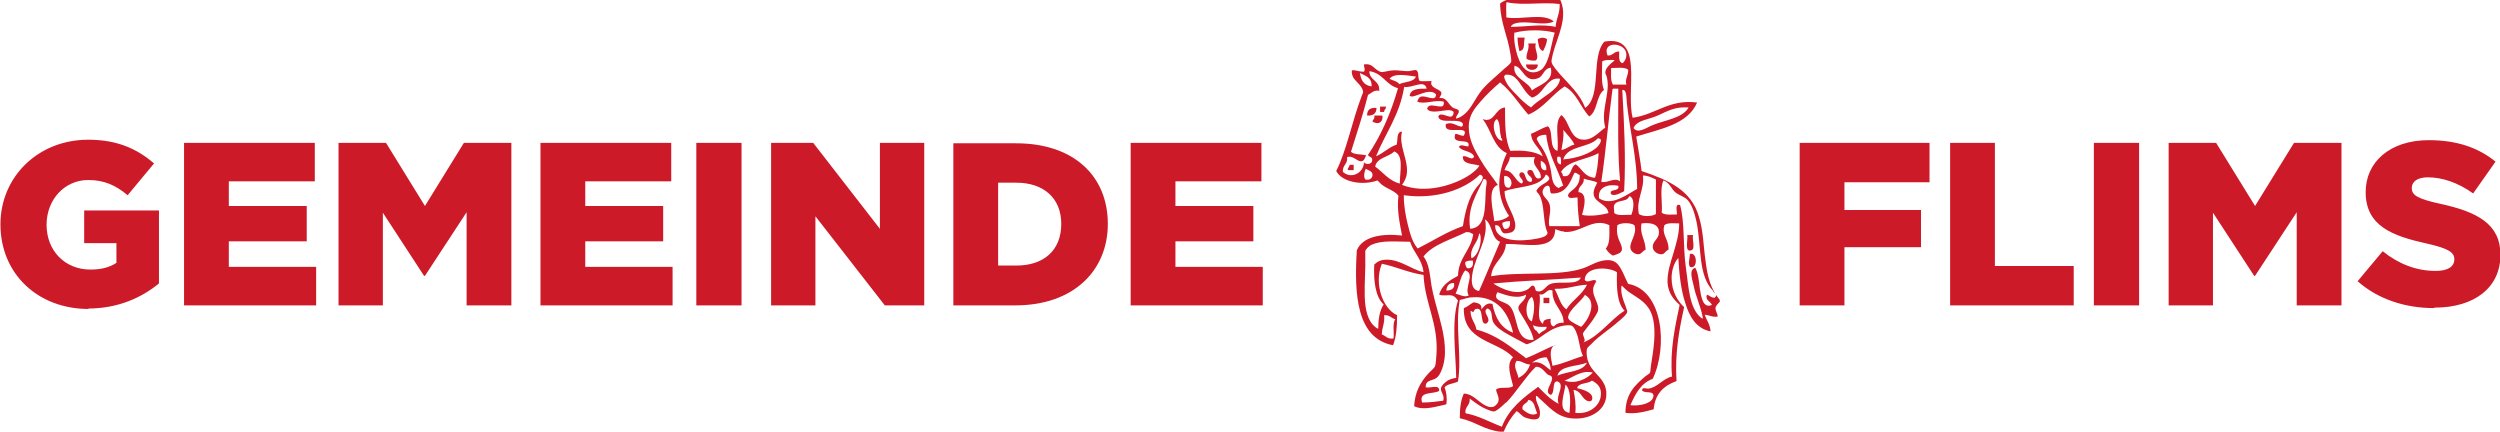
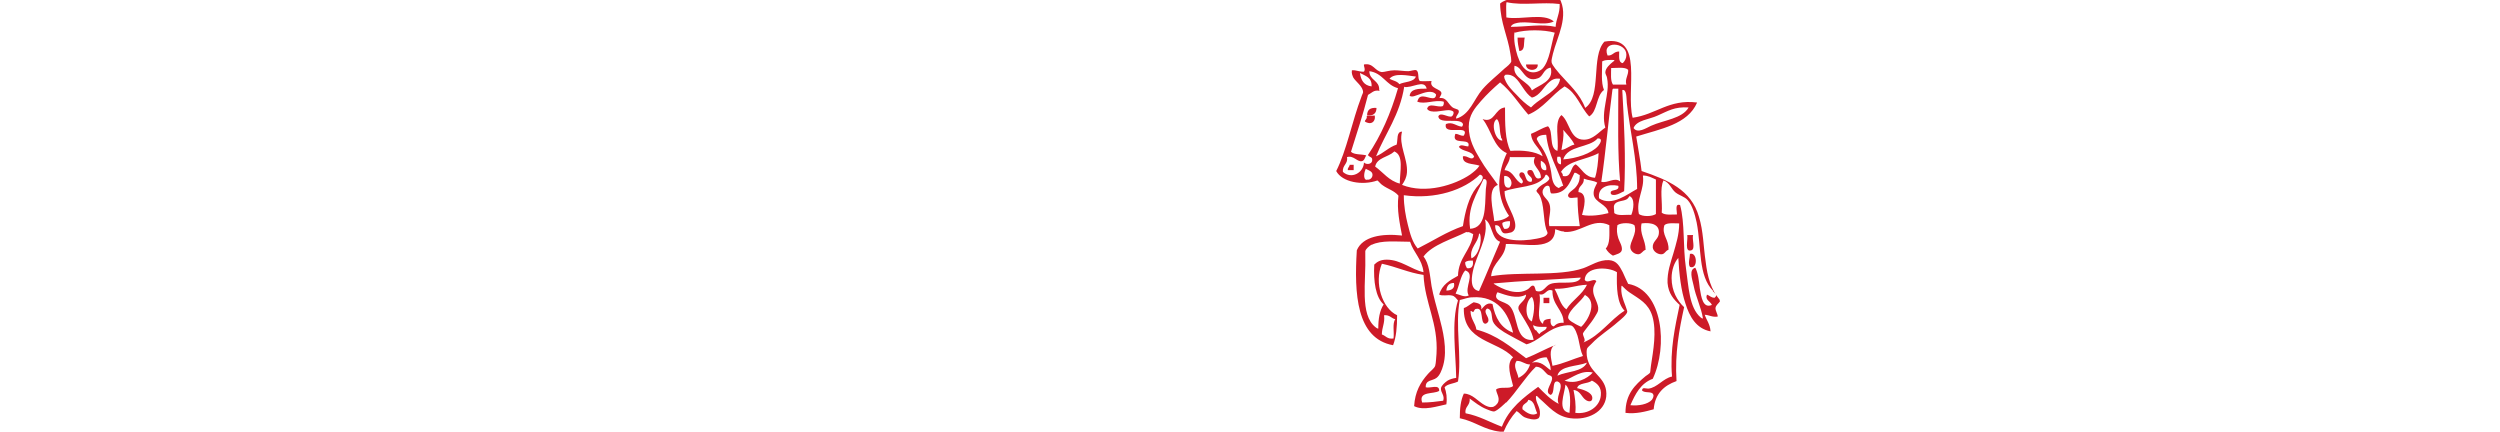
<svg xmlns="http://www.w3.org/2000/svg" id="Ebene_1" data-name="Ebene 1" viewBox="0 0 55.83 9.65">
  <defs>
    <style>
      .cls-1 {
        fill-rule: evenodd;
      }

      .cls-1, .cls-2 {
        fill: #cd1a28;
        stroke-width: 0px;
      }
    </style>
  </defs>
-   <path class="cls-2" d="m54.37,6.87c.88,0,1.47-.44,1.47-1.18h0c0-.69-.52-.96-1.35-1.14-.5-.11-.63-.19-.63-.35h0c0-.14.12-.24.36-.24.32,0,.68.12,1.01.36l.5-.71c-.39-.32-.88-.48-1.49-.48-.87,0-1.41.49-1.41,1.16h0c0,.76.6.98,1.37,1.15.49.11.61.2.61.35h0c0,.17-.15.26-.42.26-.42,0-.82-.15-1.18-.44l-.56.67c.45.4,1.06.6,1.7.6m-5.92-.06h.99v-2.07l.92,1.41h.02l.93-1.42v2.08h1v-3.63h-1.06l-.87,1.41-.87-1.41h-1.06v3.63h0Zm-1.67,0h1.01v-3.63h-1.01v3.63Zm-3.21,0h2.76v-.88h-1.76v-2.75h-1s0,3.63,0,3.63Zm-3.36,0h1v-1.3h1.71v-.83h-1.71v-.62h1.9v-.88h-2.9s0,3.63,0,3.63Zm-14.94,0h2.95v-.86h-1.95v-.57h1.74v-.79h-1.74v-.55h1.92v-.86h-2.92v3.63h0Zm-2.96-.89v-1.85h.41c.6,0,1,.34,1,.92h0c0,.6-.4.93-1,.93h-.41Zm-1,.89h1.38c1.31,0,2.07-.78,2.07-1.82h0c0-1.06-.75-1.8-2.05-1.8h-1.4s0,3.63,0,3.63Zm-4.07,0h.99v-1.99l1.55,1.99h.88v-3.63h-.99v1.92l-1.49-1.92h-.94s0,3.63,0,3.63Zm-1.67,0h1.01v-3.63h-1.01v3.63Zm-3.48,0h2.95v-.86h-1.95v-.57h1.74v-.79h-1.74v-.55h1.92v-.86h-2.92v3.63h0Zm-4.5,0h.98v-2.07l.92,1.41h.02l.93-1.42v2.08h1v-3.63h-1.06l-.87,1.41-.87-1.41h-1.06v3.63Zm-3.46,0h2.95v-.86h-1.95v-.57h1.74v-.79h-1.74v-.55h1.92v-.86h-2.92v3.63h0Zm-2.14.07c.66,0,1.19-.24,1.58-.56v-1.63h-1.67v.73h.72v.44c-.15.1-.34.15-.58.15-.57,0-.98-.42-.98-1h0c0-.56.4-1,.93-1,.36,0,.62.12.88.34l.59-.71c-.38-.33-.83-.53-1.47-.53-1.12,0-1.96.83-1.96,1.89h0c0,1.11.84,1.89,1.97,1.89" />
  <g>
    <path class="cls-1" d="m33.88.84h.17c-.03.12.02.29-.12.3-.02-.09-.04-.19-.04-.3" />
-     <path class="cls-1" d="m34.55.88c-.01.1-.05.18-.09.26-.1-.03-.1-.16-.12-.26.05-.05.17-.05.21,0" />
-     <path class="cls-1" d="m34.13.97h.17c-.05.13.09.28,0,.38-.08.01-.16,0-.21-.04-.01-.14.07-.21.04-.34" />
    <path class="cls-1" d="m34.34,1.44c.02.16-.27.16-.26,0h.26Z" />
-     <path class="cls-1" d="m30.95,2.37c.01.07-.04.07-.04.13h-.09v-.12s.09,0,.13,0" />
    <path class="cls-1" d="m30.74,2.41c0,.12-.07.18-.21.17,0-.13.07-.18.21-.17" />
-     <path class="cls-1" d="m30.7,2.58h.17c.02.09-.03.17-.11.17-.03,0-.1-.02-.11-.04,0-.03.06-.06.04-.12" />
+     <path class="cls-1" d="m30.7,2.58c.02.09-.03.17-.11.17-.03,0-.1-.02-.11-.04,0-.03.06-.06.04-.12" />
    <path class="cls-1" d="m30.23,3.68v.12h-.13c-.01-.06.04-.07.04-.12h.09Z" />
    <path class="cls-1" d="m37.69,5.25h.12c-.03.09.06.31-.04.34-.16.05-.07-.23-.09-.34" />
    <path class="cls-1" d="m37.74,5.96c-.05-.07,0-.21,0-.29.17-.05.18.36,0,.29" />
    <rect class="cls-2" x="34.47" y="6.65" width=".13" height=".12" />
    <path class="cls-1" d="m38.41,6.73h0s0,0,0,0c-.03.05-.09.08-.1.15,0,.07.05.13.05.19-.12.02-.2-.04-.29-.04.04.12.12.21.13.37-.32-.06-.47-.33-.56-.62-.1-.29-.14-.66-.16-1.02-.09.1-.15.27-.15.45,0,.29.13.51.28.65-.11.5-.21,1.03-.17,1.65-.28.1-.48.28-.51.63-.18.05-.4.11-.63.08,0-.42.21-.62.45-.82.03-.02.09-.06.1-.08.01-.04.01-.11.02-.16.05-.33.13-.76.03-1.1-.09-.29-.29-.38-.51-.53-.06-.04-.11-.09-.16-.14,0,0-.01-.02-.02,0-.02.17.04.31.09.44.01.04.04.1.04.13,0,.06-.16.19-.21.23-.2.18-.4.29-.59.49-.04.04-.09.08-.1.11-.02.09,0,.22.03.29.1.29.44.38.4.78-.04.34-.41.53-.8.48-.32-.04-.49-.27-.69-.44-.01-.01-.03-.03-.04-.04,0,0-.03-.04-.04,0-.01.13.1.23.09.38,0,.04-.01.1-.05.11-.07.04-.22,0-.29-.03-.08-.04-.11-.1-.18-.14-.12.13-.22.29-.29.46h-.08c-.36-.04-.56-.23-.9-.3,0-.22.02-.4.09-.55.19,0,.32.18.47.26.04.02.1.05.16.04.05,0,.12-.06.14-.12.03-.1-.04-.18-.05-.27.09-.08.3,0,.38-.08-.04-.19-.17-.49,0-.64-.35-.38-1.12-.34-1.1-1.1.09-.03.14-.09.22-.13.09.02.19.03.17.16.05-.05.12-.17.25-.12.06.31.19.54.46.64-.1-.43-.35-.83-.91-.79-.1,0-.18.04-.28.06-.11.56.05,1.25-.04,1.82-.09.05-.24.05-.3.13.04.1.06.24.04.38-.2.04-.51.15-.72.04.02-.32.14-.53.31-.72.05-.06.14-.12.16-.18.02-.07.02-.18.03-.27.04-.69-.26-1.12-.29-1.76-.34-.05-.6-.18-.93-.25-.18.43.01,1,.34,1.15,0,.26-.02.49-.09.67-.82-.15-.87-1.15-.81-2.12.13-.31.56-.38,1.01-.33-.05-.27-.12-.57-.08-.89-.09-.11-.24-.15-.35-.23-.05-.03-.08-.08-.12-.11-.33.12-.79.04-.92-.21h0c.23-.45.36-1.13.56-1.65.01-.04.04-.09.04-.11,0-.13-.17-.24-.22-.33-.02-.05-.04-.09-.03-.16.1-.01.17.04.27.03.04-.05-.01-.12,0-.16.21-.04.24.15.4.17.06,0,.17-.04.28-.04.1,0,.21.02.31.02.05,0,.15-.04.18-.02.07.04.02.2.08.24.07.01.17,0,.26,0-.06.17.21.17.22.27,0,.05-.05.09-.04.11.16-.02.19.14.29.21.02.02.12.04.13.06.04.07-.07.12-.05.19.31-.09.39-.43.59-.66.15-.17.32-.3.49-.46.05-.04.14-.11.15-.16,0-.05-.01-.12-.02-.17-.06-.4-.22-.68-.23-1.12.29-.25.92,0,1.32-.13.23.41-.05.88-.14,1.25-.01.06-.04.14-.03.19.01.07.14.21.18.26.21.24.45.44.57.76.38-.26.12-1.15.43-1.48.9-.16.47,1.08.63,1.7.52-.07.81-.42,1.44-.34-.21.49-.82.59-1.36.76.04.26.09.51.12.77.59.2,1.11.42,1.28,1.02.1.32.1.67.15,1,.04.34.12.63.31.85m-3.69,1.02c-.13.1-.07.3-.04.46.25-.05.45-.15.68-.22-.05-.1-.07-.23-.1-.37-.02-.1-.08-.28-.16-.31-.1-.02-.23.01-.31.04-.27.09-.43.31-.69.38-.13-.07-.27-.14-.41-.22-.11-.06-.29-.17-.34-.29-.04-.09,0-.27-.13-.29-.1.08.04.17.03.27,0,.03-.04.07-.07.07-.13-.01-.02-.38-.21-.33-.03,0-.04.05-.06.07-.02,0-.05-.04-.06-.02,0,.18.11.26.13.41.46.12.77.39,1.11.64.23-.09.43-.21.67-.3m-1.11-7.64c-.01.1,0,.22,0,.33.33.06.83-.11,1.06.09-.22.11-.61-.03-.85.04-.05.01-.1.04-.11.08.34,0,.68-.07,1,0,.01-.18.1-.3.09-.51-.38-.05-.82.04-1.18-.04m.17.67c-.02.19.02.37.07.53.05.14.12.3.26.35.11.04.22,0,.29-.06.17-.17.2-.56.28-.81-.25-.07-.64-.07-.89,0m2.49.49c0-.28-.56-.32-.42.02.12.01.13-.09.26-.09,0,.11-.02.25.08.26.05-.05.08-.11.08-.18m-.54.14c0,.22-.03.47.04.64-.18.13-.14.48-.33.59-.2-.21-.28-.53-.55-.67-.29.19-.47.49-.81.63-.21-.24-.38-.52-.63-.72-.15.13-.29.26-.43.42-.13.15-.27.31-.27.57,0,.29.13.52.25.72.12.21.27.39.4.58-.25.08-.1.57-.08.81.14-.01.26-.05.33-.12-.12-.17-.21-.4-.22-.68,0-.28.08-.53.17-.72-.3-.13-.35-.53-.54-.76.27.1.27-.24.5-.26,0,.37,0,.73.12.97.28-.02.55.01.72.12-.06-.2-.24-.27-.26-.5.13-.05.24-.13.38-.17.13.12.01.49.21.55.04-.25-.08-.65.09-.8.19.15.18.55.5.55.21,0,.33-.17.48-.27-.11-.37.11-.75.04-1.1,0-.04-.04-.09-.04-.13,0-.1.11-.19.17-.24.01-.01.04-.02.03-.04-.1,0-.22-.01-.28.04m-1.43.37c-.3.11-.33-.26-.52-.28,0,0,0,0,0,.02-.04.26.32.33.39.53.17-.13.5-.2.42-.51-.17.03-.16.2-.29.24m1.64-.24c0,.14-.02.29.04.38.1,0,.21,0,.3,0-.04-.12.05-.21.04-.33-.07-.07-.25-.04-.38-.04m-5.17.51c-.13-.03-.18.05-.26.09-.11.44-.25.85-.38,1.27.07.07.23.05.34.08-.03.05-.04.12-.1.13-.1.02-.19-.14-.33-.09.03.15-.11.18-.09.33.19.17.46.02.47-.21.06.06.21.04.18-.09-.02-.04-.08-.04-.09-.08.29-.43.51-.93.67-1.49-.27-.07-.34-.34-.64-.38,0,.21.23.2.22.42m-.17-.08c.01-.2-.13-.23-.26-.3.02.16.09.28.26.3m2.96-.24s0,.06.02.09c.05.13.16.24.26.34.1.11.21.21.32.28.16-.17.39-.27.55-.44.05-.05.09-.12.1-.2-.11-.02-.18.02-.24.07-.13.11-.21.31-.39.35-.16-.1-.24-.33-.38-.45-.05-.04-.11-.07-.21-.06,0,0-.01,0-.01.02m-2.58.07c.07.04.17.05.22.12.12-.06.32-.04.37-.17-.18-.02-.48-.09-.59.05m.33.17c-.1.64-.42,1.04-.63,1.56.17-.07.28-.2.46-.26.03-.11-.01-.29.12-.29-.08.3.13.6.11.91-.01.12-.05.19-.11.28.53.21,1.18,0,1.52-.23.08-.06.16-.12.21-.2-.14-.05-.39-.02-.37-.21.11-.02.19.11.25.01-.05-.14-.27-.11-.34-.22.04-.07.13-.01.21-.01.06-.18-.26-.06-.3-.18-.01-.03,0-.07.01-.1.08,0,.11.05.19.04.15-.27-.47.02-.4-.26.15-.06.23.05.36.06.07-.09-.05-.13-.15-.13-.16-.01-.36.03-.38-.1.05-.11.21.03.3,0,.02-.01.05-.06.04-.1-.01-.02-.06-.04-.11-.04-.13,0-.41.09-.48-.03.04-.15.23-.02.35-.06.02-.02.03-.07.02-.1-.2-.05-.42.07-.59,0,.02-.06.04-.1.08-.11.12-.04.33.13.34-.05-.09-.11-.27-.04-.38,0-.07.02-.15.07-.21.03.02-.16.2-.16.38-.16-.05-.22-.33,0-.51-.04m4.66.05c-.09.68-.15,1.4-.25,2.07.14.04.29-.11.42-.01-.06-.64-.04-1.37-.04-2.07h-.12s0,.01-.01.02m.22.04c.04.72.08,1.49.04,2.23-.05.02-.09.05-.15.07-.05.02-.16.03-.15-.04,0-.08.2-.02.17-.15-.22-.05-.47.03-.43.28.29.19.64-.1.85-.21,0-.68-.16-1.28-.23-1.92-.01-.11,0-.31-.1-.29,0,0,0,0,0,.02m.79.55c-.19.09-.47.1-.54.28.09.13.28,0,.39-.05.29-.13.7-.16.84-.41-.32-.02-.46.08-.69.18m-3.5.47c-.04-.12-.01-.31-.09-.39,0,0,0,0,0,0-.15.07-.04.49.12.48,0-.03-.02-.05-.03-.07m1.35.28c.12-.02.18-.1.29-.12-.06-.13-.16-.22-.25-.33.02.17-.02.31-.04.45m-.55-.24s.04.08.06.11c.13.17.22.38.26.62.02.17.04.31.17.36.03-.02.07-.05.1-.05-.12-.38-.33-.68-.38-1.14-.08,0-.2.02-.21.09m.59.46c.29-.02.63-.13.78-.3.04-.05.12-.17-.01-.17-.19.22-.67.15-.77.47m-3.78-.17c-.13.12-.38.13-.42.33.18.13.31.32.55.38,0-.27.1-.64-.13-.72m3.73.46s.05.04.04.09c.21.05.16-.21.29-.26.14.1.2.29.43.3.05-.15.07-.36.08-.55-.27.15-.68.16-.84.42m-.08-.34c-.02.08,0,.17.08.17,0-.06.01-.13-.02-.17-.01,0-.05,0-.06,0m-1.06,0c-.01.13-.09.19-.12.3.21.02.22.23.38.3.09-.06-.06-.13-.05-.2,0-.02.02-.06.06-.05.1,0,.05.23.21.21.06-.11-.1-.13-.09-.22,0-.04.05-.05.09-.04.07.02.06.25.21.17.01-.2-.23-.26-.13-.46h-.55Zm.81.3c.02-.11-.05-.18-.12-.21-.01.11,0,.23.12.21m-4.01.21c.07.02.14-.04.13-.12-.01-.07-.1-.09-.15-.12-.03.06-.07.23.02.25m4.64-.16c-.1.22-.19.48-.52.46-.04-.05-.01-.15-.06-.17-.07-.02-.12.07-.13.11-.02.13.11.17.15.29.06.17-.04.34,0,.5h.68c-.03-.2-.05-.41-.05-.64-.08,0-.19.04-.21-.03-.02-.07.12-.14.16-.19.08-.09.1-.17.1-.28-.04-.01-.07-.06-.12-.05m-3.81.51c0,.23.04.45.09.65.05.2.1.39.22.53.34-.17.64-.37,1.01-.5.05-.33.13-.64.3-.86.05-.06.24-.25.08-.29-.35.34-.99.56-1.7.46m3.1-.24s.14-.07.15-.13c0-.03-.04-.08-.07-.09-.02,0-.03.04-.04.06-.18.23-.6.2-.89.31,0,.15.06.27.12.4.06.13.22.44.03.52-.04.01-.12.03-.16.02-.1-.03-.05-.19-.2-.18-.01.38.58.37.93.3.1-.02.21-.04.24-.12,0-.03-.02-.06-.03-.09-.07-.23-.04-.56-.15-.76-.02-.04-.06-.06-.07-.1.03-.06.08-.1.14-.14m-.85-.19s-.01,0-.01.02c0,.12-.01.26.12.24.1-.09.02-.27-.11-.26m3.09,0c.04.3-.16.53-.09.85.08.06.29.06.38,0v-.77c-.09-.04-.17-.09-.29-.09m-3.86,1.19c.36-.02.33-.48.35-.85,0-.11.07-.27-.05-.26-.14.32-.37.63-.3,1.1m2.42-.81c.22.02.12.37.08.51.19.04.43,0,.59-.04-.02-.2-.31-.23-.33-.42-.01-.1.04-.18.08-.26-.08-.05-.2-.05-.3-.09.01.15-.12.15-.12.29m3.01,2.22c-.34-.34-.26-.97-.37-1.53-.04-.19-.1-.39-.2-.5-.07-.08-.18-.1-.27-.17-.1-.08-.13-.22-.27-.27-.09.18-.02.49-.04.72.07.06.22.04.34.04,0-.09-.05-.25.07-.21.11.4.06.93.13,1.4.06.41.07.89.33,1.11.01.01.04.03.05.02-.04-.25-.16-.48-.21-.74-.03-.14-.11-.35.04-.39.06.11.08.28.1.46.03.19.07.46.27.37-.03-.08-.16-.11-.11-.23.06.02.09.07.17.07.08-.06,0-.1-.04-.15m-1.92-2.05c-.08.05-.24.03-.28.13-.02.04,0,.1,0,.18.09.07.24.03.38.04.05-.11.09-.37-.04-.42-.02.03-.03.05-.06.07m-3.15.65c-.02.38-.28.72-.31,1.11-.01.16.03.27.16.29.16-.36.31-.73.47-1.1-.2-.07-.17-.41-.34-.5.02.05.02.13.02.21m.37-.13c0,.06.02.09.04.13.12.02.14-.07.13-.17-.07,0-.13.01-.17.04m1.37.19c-.07,0-.11-.03-.19-.05,0,.5-.67.32-1.1.33-.02.32-.3.4-.33.72.62-.11,1.51.01,2.06-.18.17-.06.35-.19.57-.18.18.01.24.14.31.27.04.09.08.18.12.26.78.14.89,1.4.55,2.12-.27.1-.39.34-.5.59.18.02.39-.02.48-.12.02-.03.05-.08.03-.12-.03-.08-.19-.02-.25-.09.01-.08.07-.04.14-.04.2-.02.33-.23.53-.27-.05-.6.07-1.12.17-1.6-.13-.12-.25-.25-.27-.49-.01-.24.07-.46.13-.66.06-.21.13-.42.13-.67-.12,0-.27-.02-.33.04-.07.22.11.32.09.55-.07.02-.08.1-.16.1-.09,0-.18-.07-.19-.15-.01-.13.1-.17.13-.28.05-.23-.15-.29-.38-.26-.05.24.09.37.09.59-.07.02-.08.09-.16.1-.09,0-.17-.07-.18-.14-.02-.14.16-.32.09-.51-.08-.06-.3-.06-.38,0-.02.11-.01.19.02.29.03.09.09.17.08.26-.01.08-.12.1-.2.13-.07-.04-.12-.09-.16-.16.1-.1.08-.32.08-.52-.37-.18-.64.18-1,.15m-2.19,0c-.31.16-.76.28-.96.55.13.16.14.41.18.66.04.22.11.46.17.68.08.3.19.73.09,1.09-.03.11-.08.23-.15.28-.09.07-.25.04-.24.21.1.03.31-.08.3.08-.12.08-.47,0-.38.26.17,0,.32-.02.47-.04.04-.12-.06-.18-.05-.28.01-.06.09-.13.15-.17.05-.03.12-.05.19-.06-.01-.57-.11-1.25.04-1.73-.04-.04-.07-.1-.14-.11-.09-.02-.2.02-.28-.02.06-.22.24-.32.42-.42.01-.41.29-.56.34-.93-.05-.02-.09-.06-.14-.04m.1.58c.15-.05.25-.37.19-.55,0,0-.01,0-.02,0-.02.21-.22.31-.17.55m-2.22-.31c-.06.03-.14.1-.15.15,0,.02,0,.06,0,.09.02.59-.13,1.33.23,1.61.01.01.04.03.06.03,0-.22.03-.4.12-.54-.18-.16-.23-.52-.21-.89.07-.07.15-.11.28-.11.31,0,.55.22.82.28-.03-.29-.22-.43-.3-.68-.31,0-.64-.04-.86.07m2.09.39c0,.06.02.09.04.13.12.02.15-.07.13-.17-.07,0-.13,0-.17.04m2.67.39c.06.1.2-.05.26.03-.05.09-.08.13-.07.24.01.12.13.28.11.4,0,.04-.04.1-.07.15-.06.1-.11.16-.18.25-.03.04-.08.1-.09.13,0,.07.08.15.01.2.38-.16.59-.5.92-.71-.17-.17-.18-.51-.17-.86-.2-.13-.72-.13-.72.18m-2.88.3c.09.02.19.09.29.04-.11-.18.16-.49-.08-.56-.11.13-.13.35-.21.51m.85-.21c.19.12.52.27.76.12.04-.02.07-.09.12-.08.05.01.04.11.07.12.16.05.2-.12.32-.16.21-.07.58.04.67-.13,0,0,0-.01-.01-.01-.64.05-1.3.07-1.93.13m-1.06.16c.11,0,.2-.05.17-.17-.11,0-.16.06-.17.17m2.42-.03c.09.15.12.35.26.45.13-.21.35-.32.46-.55-.26.01-.44.1-.72.09m-.34.12c.04.19-.06.46.02.6.01.02.04.06.06.06,0-.1.09-.1.17-.11-.01.08,0,.16.07.17.05-.05.11-.09.22-.08,0-.29-.26-.39-.25-.72-.14-.06-.15.13-.3.08m-.93-.04c-.12.2.16.19.27.3.21.21.1.81.54.76-.04-.2-.16-.37-.26-.54-.03-.05-.09-.13-.08-.18,0-.09.17-.16.17-.29-.2.11-.45.01-.63-.05m1.95.05s0,0,0,0c-.05.08-.12.15-.21.24-.06.06-.17.18-.17.27,0,.05.08.1.12.12.06.04.11.06.17.09.15-.13.38-.55.09-.71m-1.19.04c-.15.09-.17.47,0,.55.04-.15.09-.42,0-.55m-3.3.42c.02.17-.05.26-.05.42.09.03.12.11.26.09.02-.14-.03-.34.04-.43-.09-.02-.12-.1-.25-.09m3.39.33s.06.09.08.09c0,0,.03-.04.04-.04.05-.04.12-.05.12-.12-.11,0-.23.01-.3-.04,0,.05.02.08.05.12m-.08.72c.21-.05.3.09.42.17,0-.13-.05-.2-.09-.29-.15,0-.24.06-.33.12m-.34-.04c-.09.12.02.25.04.38.12-.06.21-.15.26-.3-.12,0-.17-.08-.29-.08m.9.33c.22-.1.56-.08.66-.29-.23.09-.6.06-.66.29m-1.14.59s-.21.21-.28.21c-.04,0-.11-.03-.16-.05-.15-.06-.27-.16-.38-.24.02.16-.12.18-.09.33.31.06.54.2.81.3.16-.41.48-.65.81-.89.14.14.28.29.46.38-.07-.14.07-.31.04-.43,0-.03-.05-.08-.09-.07-.1.01-.03.26-.13.3-.18-.07.09-.31.02-.41-.01-.02-.06-.03-.08-.04-.07-.05-.13-.18-.27-.18-.23.22-.43.56-.67.81m1.31-.5c.24.09.51-.04.63-.18-.26-.06-.44.11-.63.18m.29.17c.12.03.33.09.33.22,0,.1-.1.08-.15.04-.09-.06-.12-.21-.27-.22.03.16.06.33.04.51.29.04.55-.14.57-.39.02-.18-.08-.27-.2-.33-.09.08-.3.04-.33.17m-.17.55c.02-.21.04-.52-.09-.63-.02.2-.19.59.09.63m-.92-.29c-.02.09-.15.08-.13.21.07.06.21.17.33.09-.06-.11-.05-.28-.2-.3" />
  </g>
</svg>